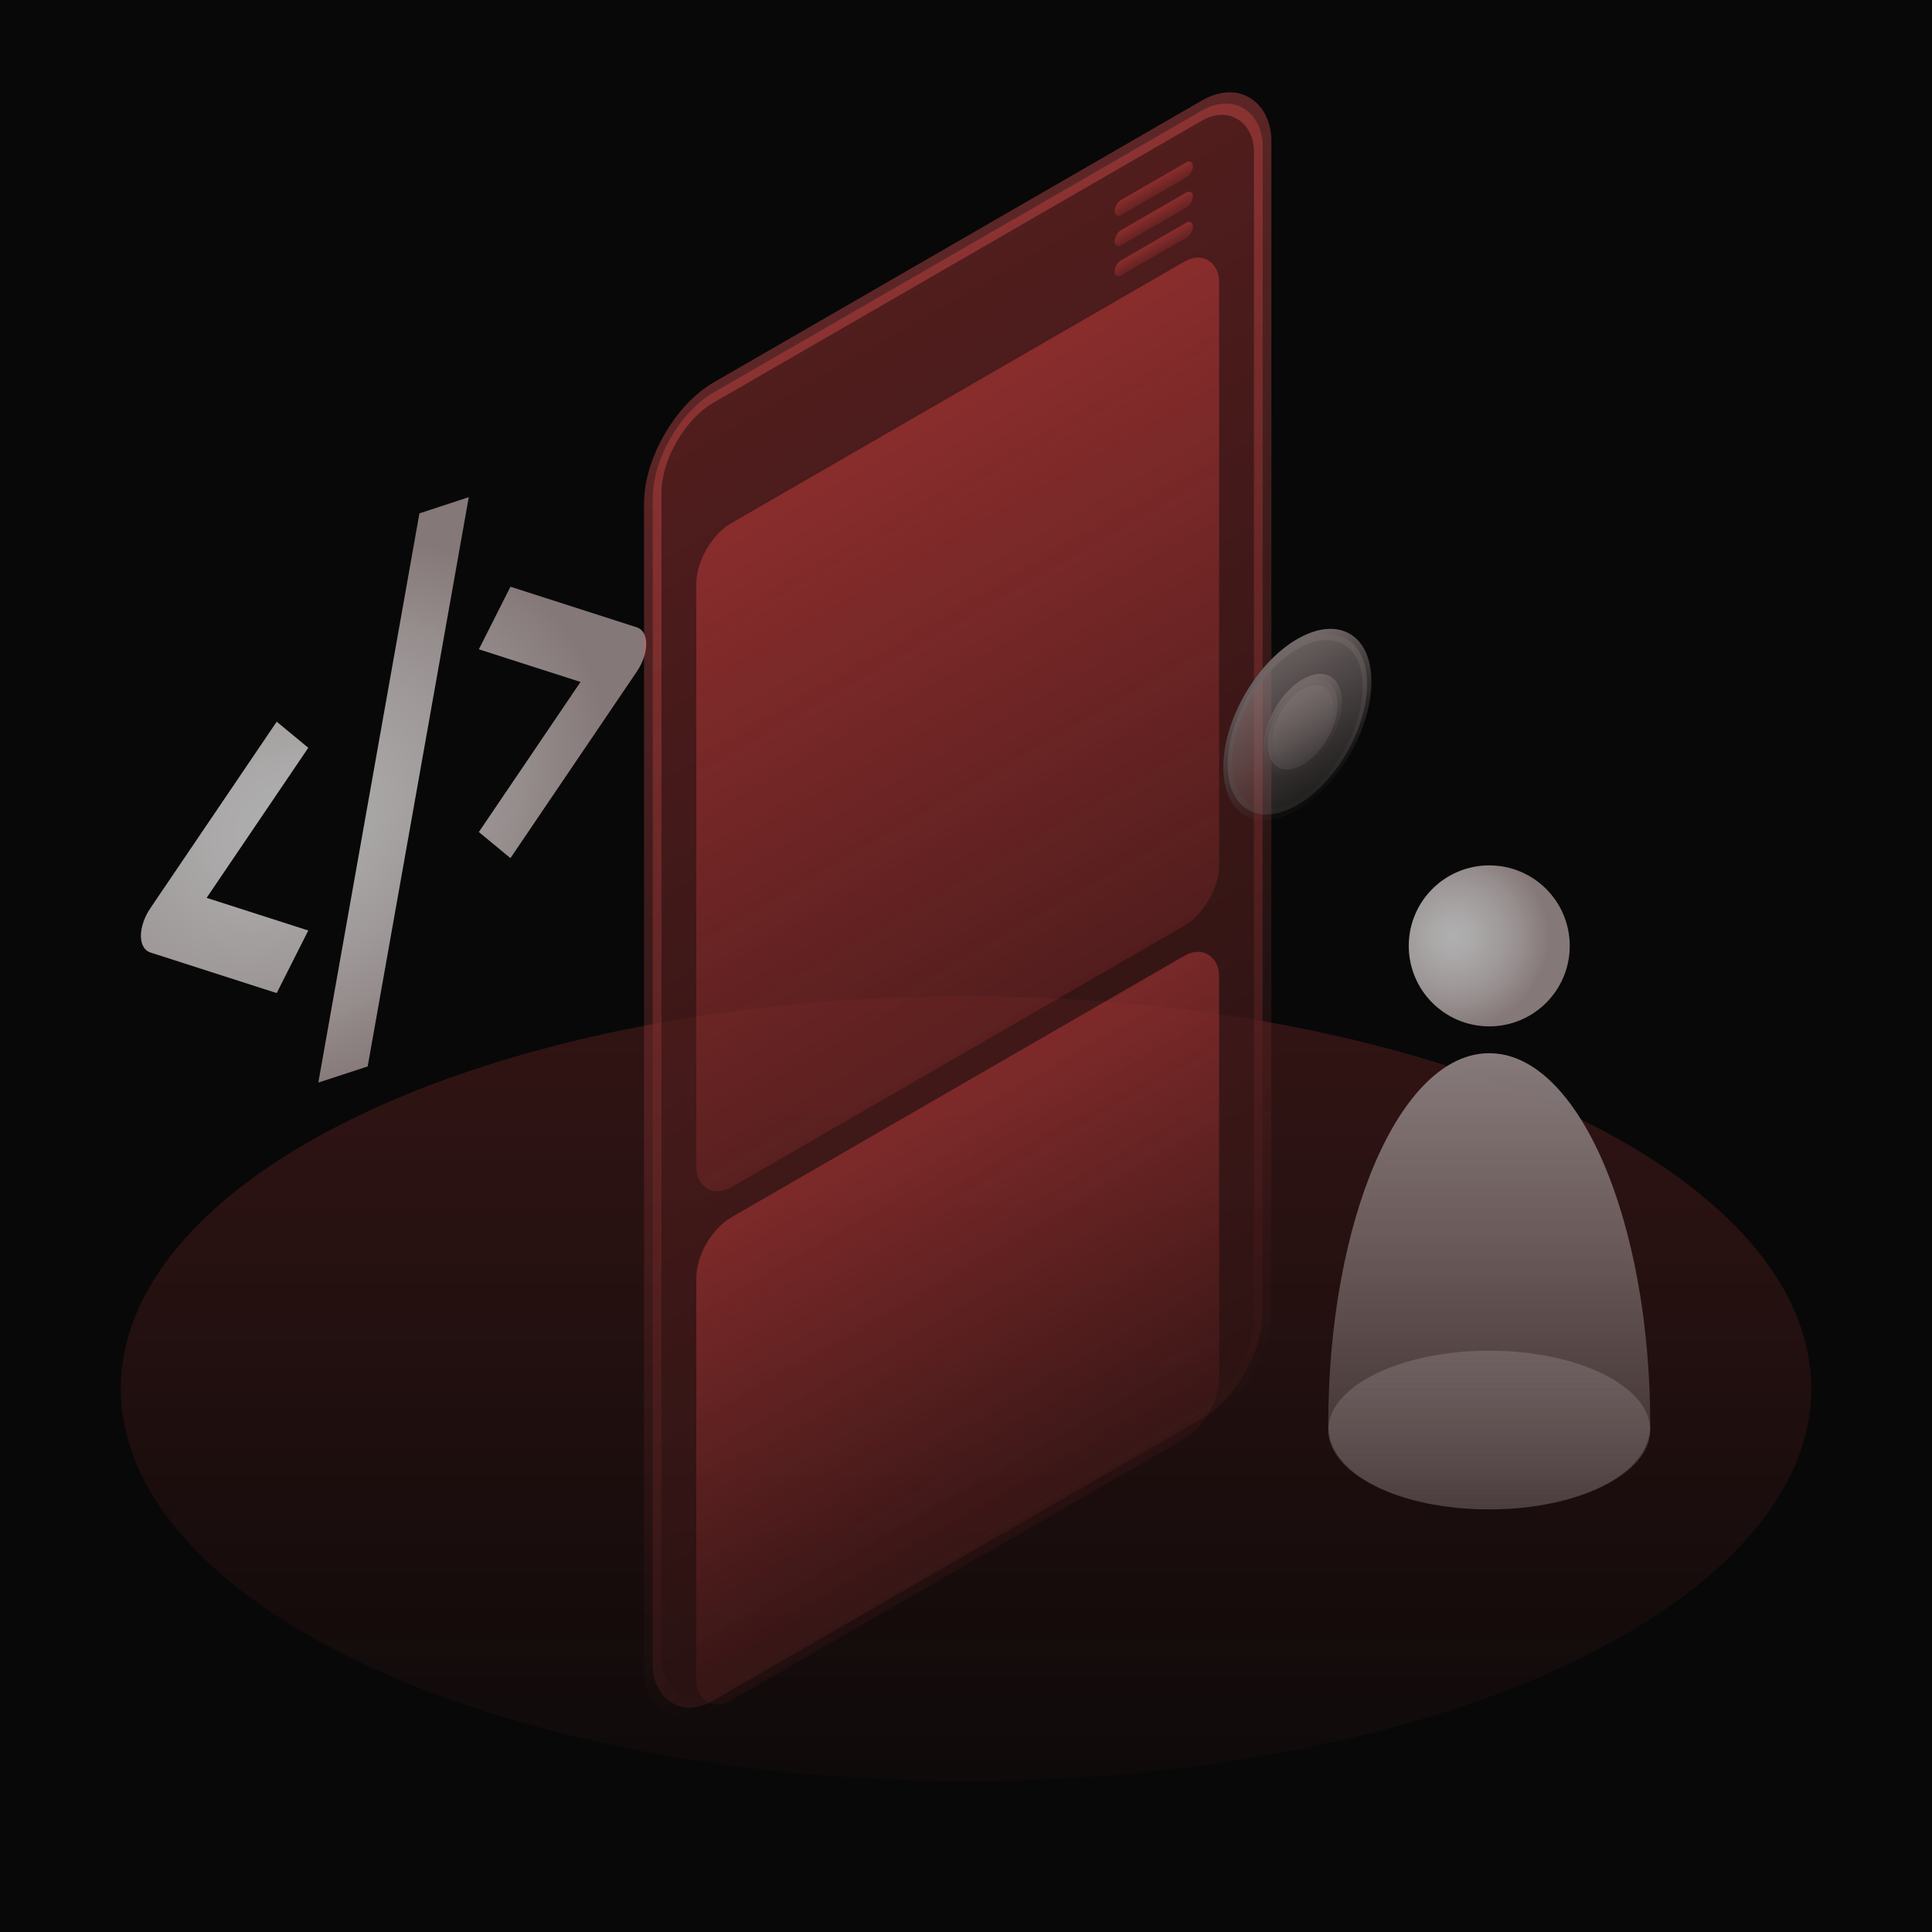
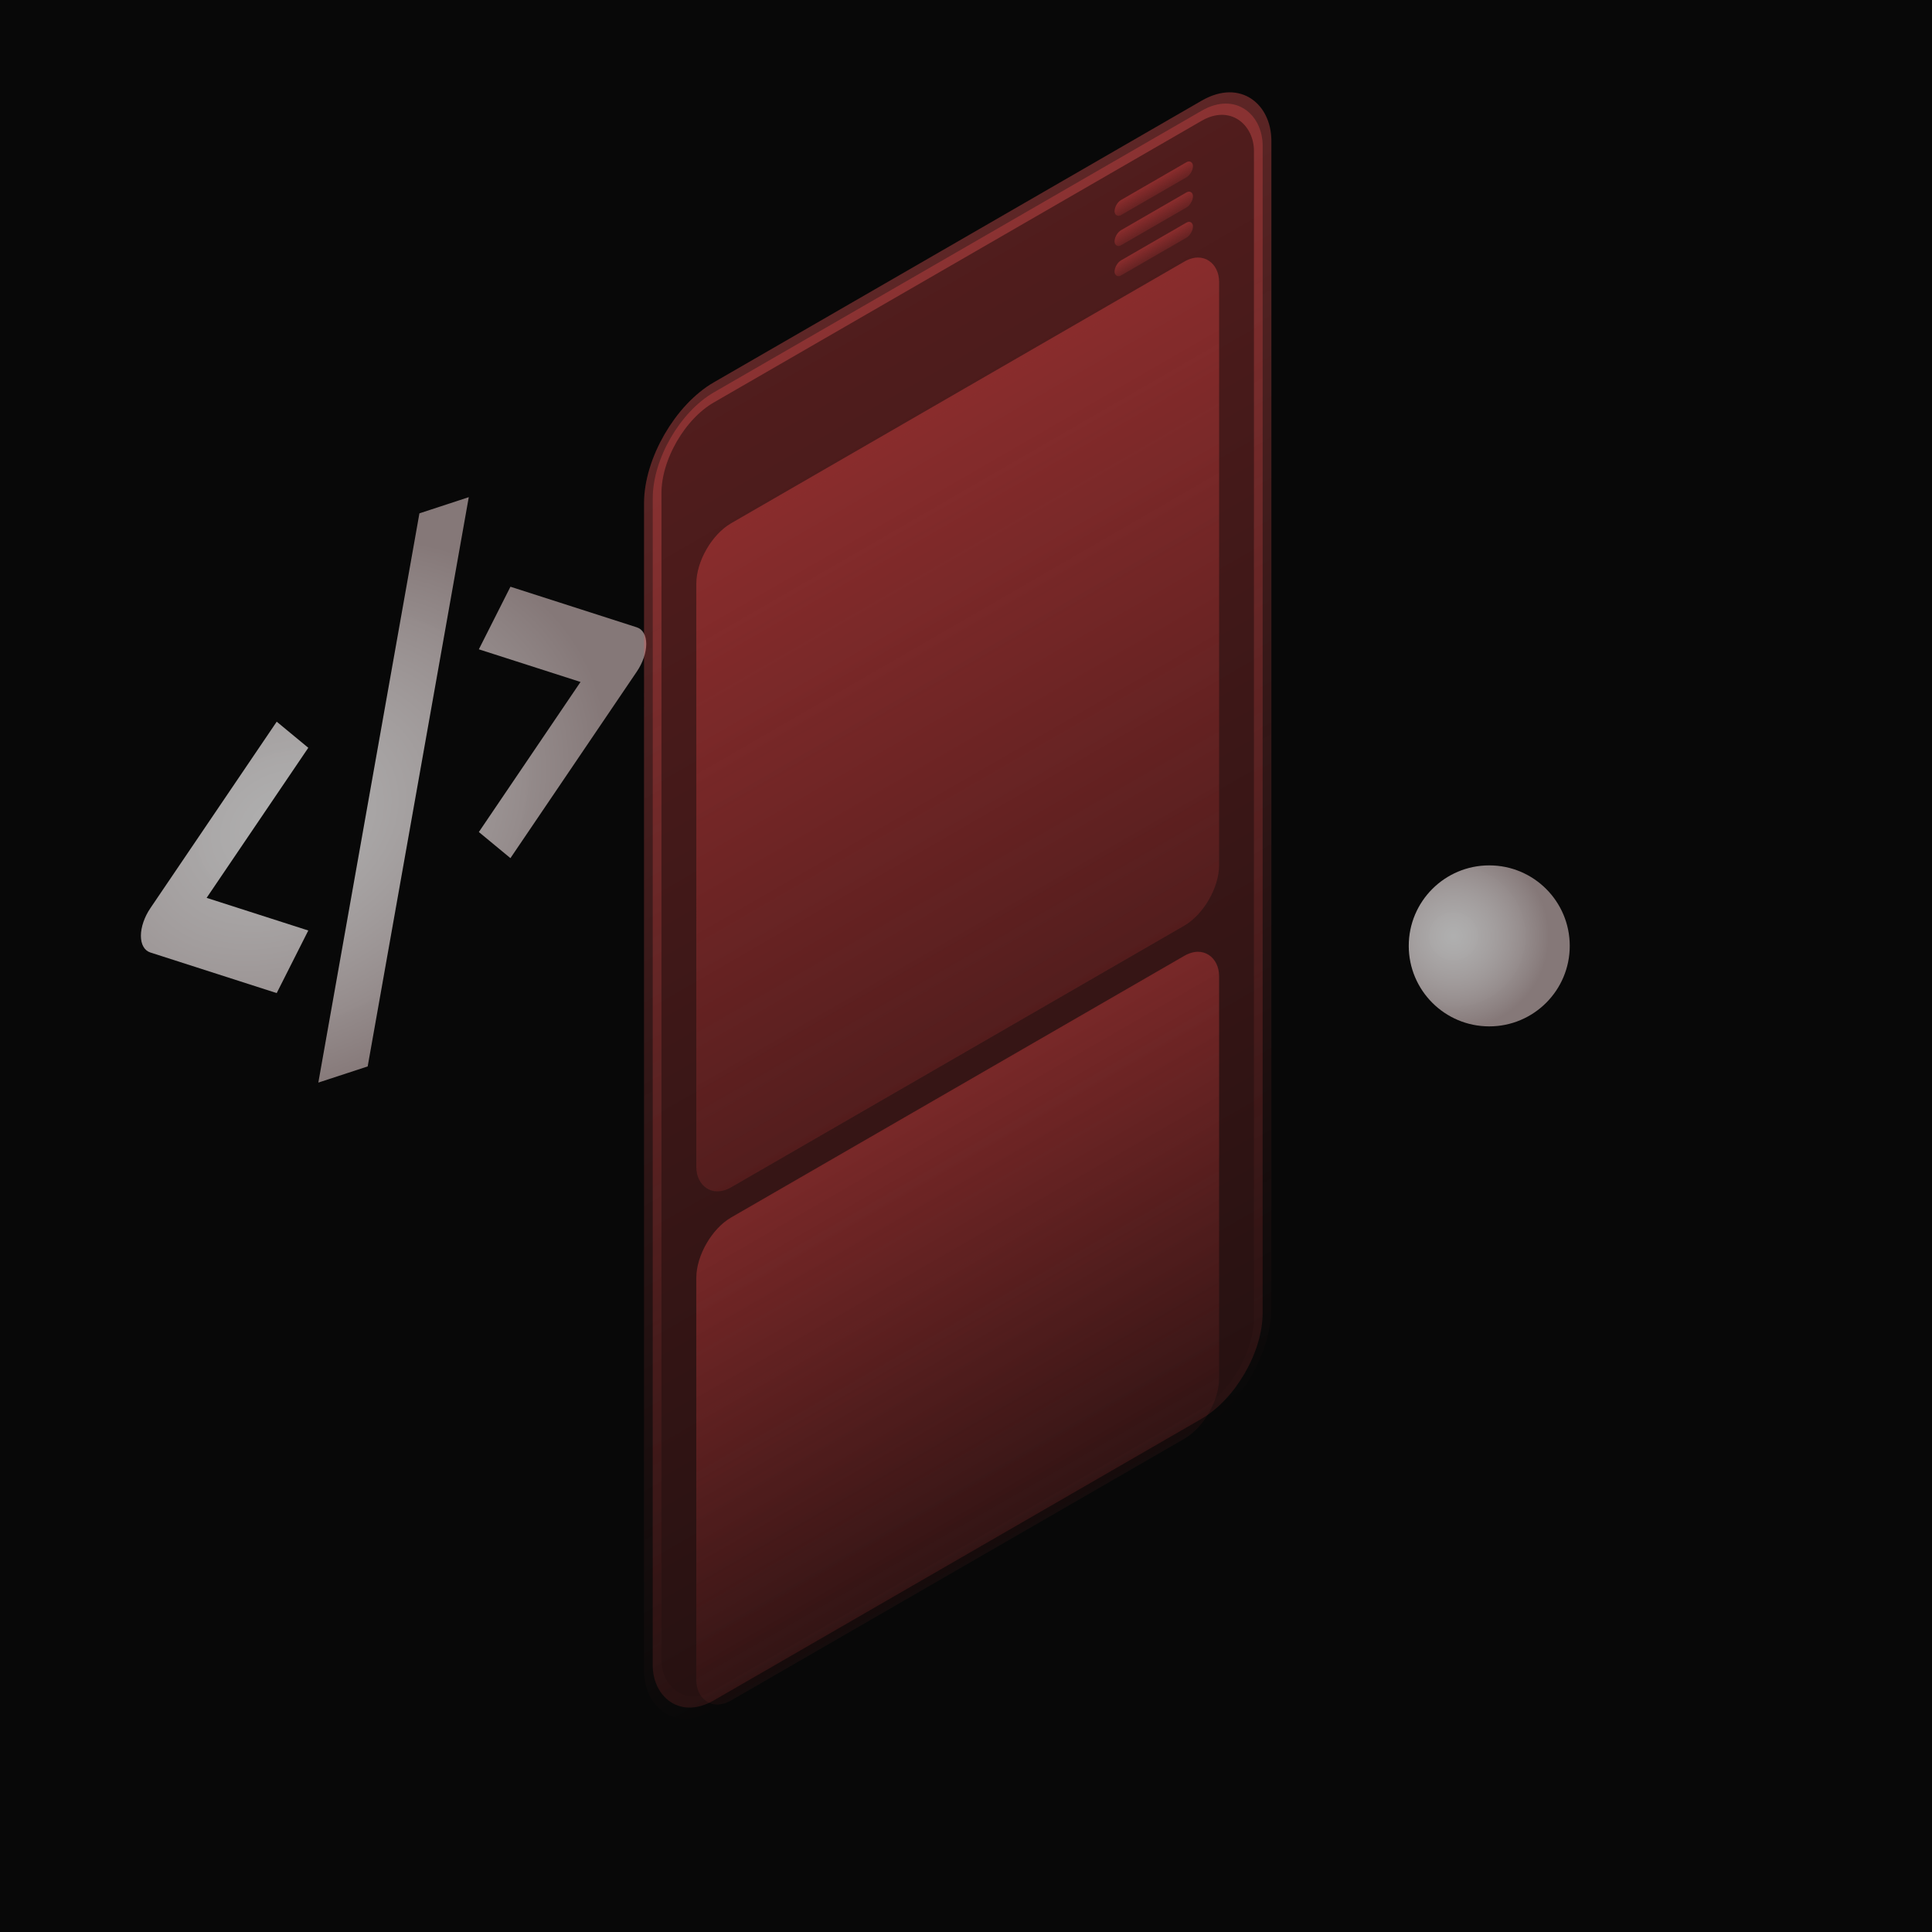
<svg xmlns="http://www.w3.org/2000/svg" width="96" height="96" viewBox="0 0 96 96" fill="none">
  <rect width="96" height="96" fill="#080808" />
  <path d="M13.749 49.346L15.319 46.236L10.267 44.614L15.319 37.157L13.75 35.86L7.472 45.126C7.325 45.343 7.206 45.579 7.125 45.817C7.043 46.055 7.001 46.288 7.001 46.5C7.001 46.711 7.043 46.896 7.125 47.039C7.206 47.183 7.325 47.282 7.472 47.329L13.749 49.346ZM25.364 29.154L23.794 32.264L28.846 33.886L23.794 41.343L25.363 42.64L31.641 33.374C31.788 33.157 31.907 32.921 31.988 32.683C32.07 32.445 32.112 32.212 32.112 32C32.112 31.789 32.07 31.604 31.988 31.461C31.907 31.317 31.788 31.218 31.641 31.171L25.364 29.154ZM23.293 24.704L18.27 52.99L15.818 53.793L20.841 25.508L23.293 24.704Z" fill="url(#paint0_radial_1873_10344)" />
-   <ellipse opacity="0.25" cx="48" cy="69" rx="42" ry="19.5" fill="url(#paint1_linear_1873_10344)" />
  <rect opacity="0.75" x="0.433" y="0.25" width="34.996" height="64.994" rx="3.5" transform="matrix(0.866 -0.5 -3.18907e-05 1 32.06 21.216)" fill="url(#paint2_linear_1873_10344)" stroke="url(#paint3_linear_1873_10344)" />
  <rect opacity="0.5" width="29.997" height="32.997" rx="2" transform="matrix(0.866 -0.5 -3.18736e-05 1 34.6 26.999)" fill="url(#paint4_linear_1873_10344)" />
  <rect opacity="0.5" width="29.997" height="23.998" rx="2" transform="matrix(0.866 -0.5 -3.18736e-05 1 34.599 61.495)" fill="url(#paint5_linear_1873_10344)" />
  <rect opacity="0.5" width="4.5" height="0.75" rx="0.375" transform="matrix(0.866 -0.5 -3.18736e-05 1 55.382 10.124)" fill="url(#paint6_linear_1873_10344)" />
  <rect opacity="0.5" width="4.5" height="0.75" rx="0.375" transform="matrix(0.866 -0.5 -3.18736e-05 1 55.382 11.624)" fill="url(#paint7_linear_1873_10344)" />
  <rect opacity="0.5" width="4.5" height="0.75" rx="0.375" transform="matrix(0.866 -0.5 -3.18566e-05 1 55.382 13.124)" fill="url(#paint8_linear_1873_10344)" />
-   <ellipse cx="4" cy="4" rx="4" ry="4" transform="matrix(0.866 -0.5 -3.18351e-05 1 61.001 34)" fill="url(#paint9_linear_1873_10344)" fill-opacity="0.75" stroke="url(#paint10_linear_1873_10344)" stroke-width="0.5" />
-   <ellipse cx="2" cy="2" rx="2" ry="2" transform="matrix(0.866 -0.5 -3.18351e-05 1 63 35)" fill="url(#paint11_linear_1873_10344)" fill-opacity="0.75" stroke="url(#paint12_linear_1873_10344)" stroke-width="0.5" />
  <ellipse cx="74" cy="47" rx="4" ry="4" fill="url(#paint13_radial_1873_10344)" />
-   <path d="M82 70.811C82 73.275 78.418 75 74 75C69.5 75 66 73.275 66 70.811C66 60.606 69.582 52.333 74 52.333C78.418 52.333 82 60.606 82 70.811Z" fill="url(#paint14_linear_1873_10344)" />
-   <path d="M82 71.058C82 73.235 78.418 75 74 75C69.582 75 66 73.235 66 71.058C66 68.881 69.582 67.116 74 67.116C78.418 67.116 82 68.881 82 71.058Z" fill="url(#paint15_linear_1873_10344)" />
  <defs>
    <radialGradient id="paint0_radial_1873_10344" cx="0" cy="0" r="1" gradientUnits="userSpaceOnUse" gradientTransform="translate(13.976 40.911) rotate(-30.002) scale(17.183 13.076)">
      <stop stop-color="#E7E7E7" stop-opacity="0.75" />
      <stop offset="1" stop-color="#857878" />
    </radialGradient>
    <linearGradient id="paint1_linear_1873_10344" x1="51.827" y1="39.109" x2="51.827" y2="95.002" gradientUnits="userSpaceOnUse">
      <stop stop-color="#D84343" />
      <stop offset="1" stop-color="#DD4343" stop-opacity="0" />
    </linearGradient>
    <linearGradient id="paint2_linear_1873_10344" x1="19.638" y1="-17.583" x2="19.638" y2="76.996" gradientUnits="userSpaceOnUse">
      <stop stop-color="#792828" />
      <stop offset="1" stop-color="#261111" />
    </linearGradient>
    <linearGradient id="paint3_linear_1873_10344" x1="17.998" y1="0" x2="17.998" y2="65.994" gradientUnits="userSpaceOnUse">
      <stop stop-color="#EB5757" stop-opacity="0.5" />
      <stop offset="1" stop-color="#EB5757" stop-opacity="0" />
    </linearGradient>
    <linearGradient id="paint4_linear_1873_10344" x1="16.365" y1="-8.792" x2="16.365" y2="38.498" gradientUnits="userSpaceOnUse">
      <stop stop-color="#D84343" />
      <stop offset="1" stop-color="#DD4343" stop-opacity="0.25" />
    </linearGradient>
    <linearGradient id="paint5_linear_1873_10344" x1="16.365" y1="-6.394" x2="16.365" y2="27.998" gradientUnits="userSpaceOnUse">
      <stop stop-color="#D84343" />
      <stop offset="1" stop-color="#DD4343" stop-opacity="0" />
    </linearGradient>
    <linearGradient id="paint6_linear_1873_10344" x1="2.455" y1="-0.2" x2="2.455" y2="0.875" gradientUnits="userSpaceOnUse">
      <stop stop-color="#D84343" />
      <stop offset="1" stop-color="#DD4343" stop-opacity="0.25" />
    </linearGradient>
    <linearGradient id="paint7_linear_1873_10344" x1="2.455" y1="-0.2" x2="2.455" y2="0.875" gradientUnits="userSpaceOnUse">
      <stop stop-color="#D84343" />
      <stop offset="1" stop-color="#DD4343" stop-opacity="0.25" />
    </linearGradient>
    <linearGradient id="paint8_linear_1873_10344" x1="2.455" y1="-0.2" x2="2.455" y2="0.875" gradientUnits="userSpaceOnUse">
      <stop stop-color="#D84343" />
      <stop offset="1" stop-color="#DD4343" stop-opacity="0.25" />
    </linearGradient>
    <linearGradient id="paint9_linear_1873_10344" x1="4" y1="0" x2="4" y2="8.622" gradientUnits="userSpaceOnUse">
      <stop stop-color="#877A7A" />
      <stop offset="1" stop-color="#877A7A" stop-opacity="0.2" />
    </linearGradient>
    <linearGradient id="paint10_linear_1873_10344" x1="4" y1="0" x2="4" y2="8" gradientUnits="userSpaceOnUse">
      <stop stop-color="#736868" />
      <stop offset="1" stop-color="#403A3A" stop-opacity="0.1" />
    </linearGradient>
    <linearGradient id="paint11_linear_1873_10344" x1="2" y1="0" x2="2" y2="4.311" gradientUnits="userSpaceOnUse">
      <stop stop-color="#877A7A" />
      <stop offset="1" stop-color="#877A7A" stop-opacity="0.2" />
    </linearGradient>
    <linearGradient id="paint12_linear_1873_10344" x1="2" y1="0" x2="2" y2="4" gradientUnits="userSpaceOnUse">
      <stop stop-color="#736868" />
      <stop offset="1" stop-color="#403A3A" stop-opacity="0.1" />
    </linearGradient>
    <radialGradient id="paint13_radial_1873_10344" cx="0" cy="0" r="1" gradientUnits="userSpaceOnUse" gradientTransform="translate(72.222 46.52) scale(4.741 4.646)">
      <stop stop-color="#E7E7E7" stop-opacity="0.75" />
      <stop offset="1" stop-color="#857878" />
    </radialGradient>
    <linearGradient id="paint14_linear_1873_10344" x1="74" y1="52.333" x2="74" y2="76.762" gradientUnits="userSpaceOnUse">
      <stop stop-color="#877A7A" />
      <stop offset="1" stop-color="#877A7A" stop-opacity="0.2" />
    </linearGradient>
    <linearGradient id="paint15_linear_1873_10344" x1="74" y1="52.333" x2="74" y2="76.762" gradientUnits="userSpaceOnUse">
      <stop stop-color="#877A7A" />
      <stop offset="1" stop-color="#877A7A" stop-opacity="0.2" />
    </linearGradient>
  </defs>
</svg>